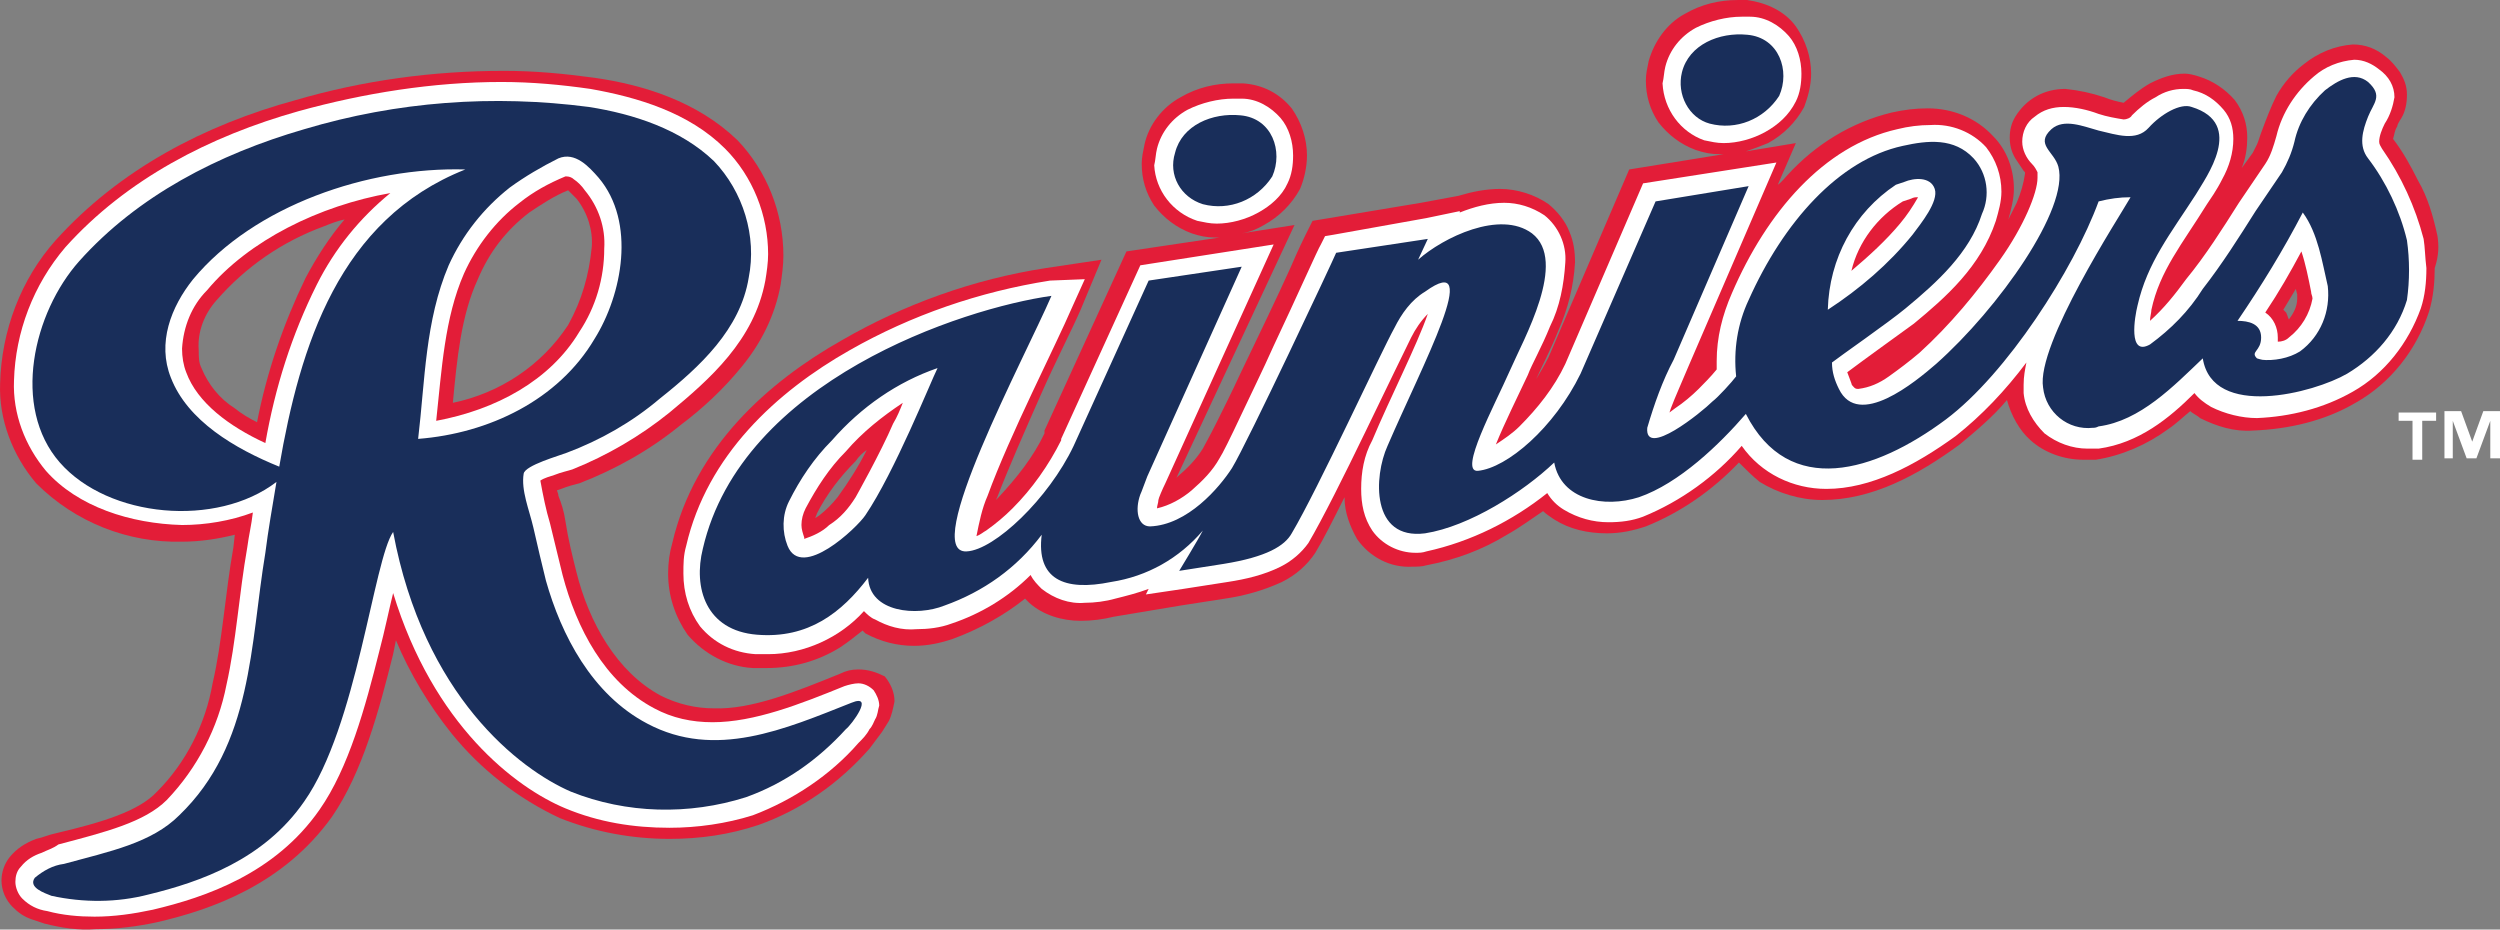
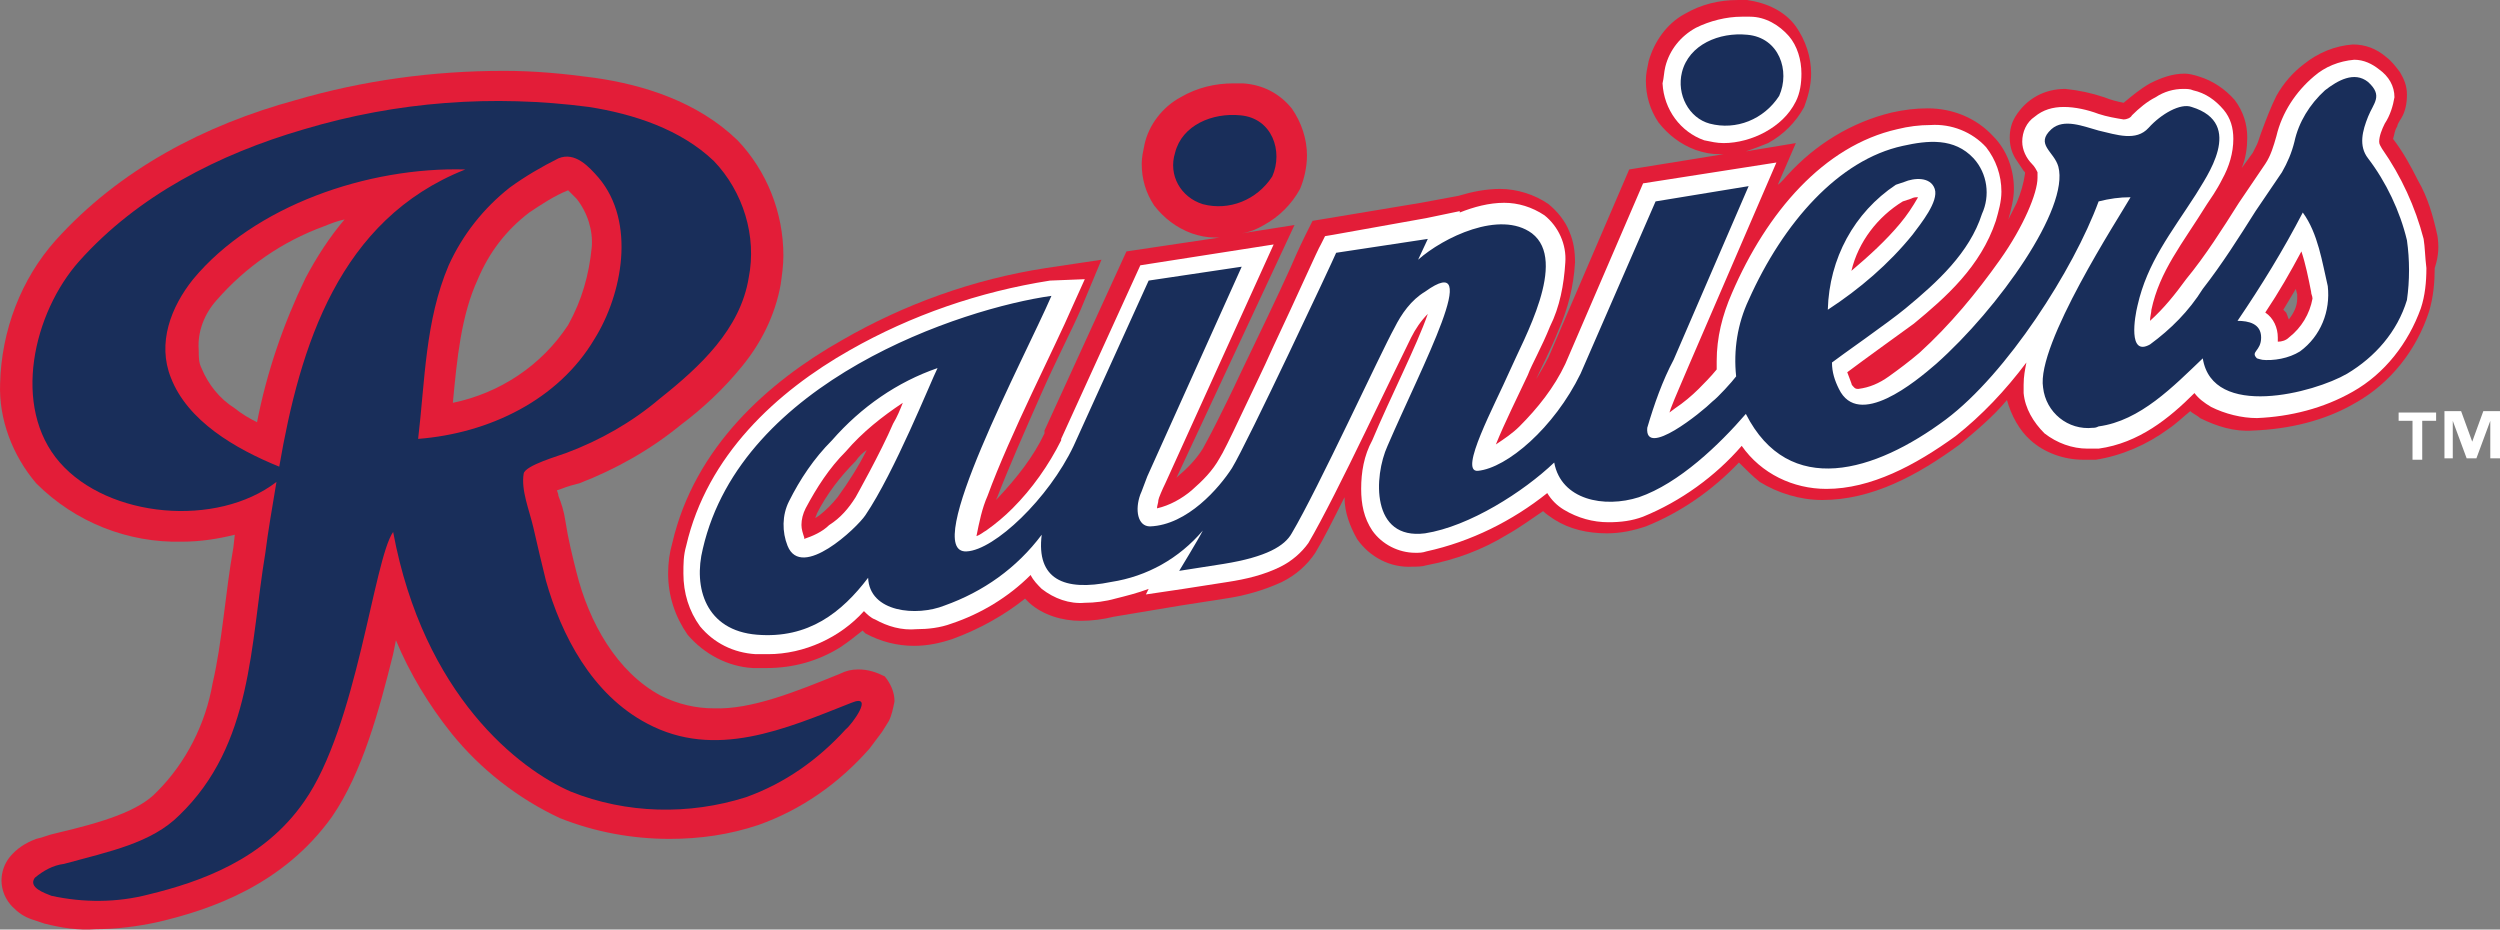
<svg xmlns="http://www.w3.org/2000/svg" width="365pt" height="135.71pt" viewBox="0 0 365 135.71" version="1.1">
  <rect x="0" y="0" width="365" height="135.71" fill="#808080" stroke="none" />
  <defs>
    <clipPath id="clip1">
      <path d="M 0 10 L 131 10 L 131 135.711 L 0 135.711 Z M 0 10 " />
    </clipPath>
  </defs>
  <g id="surface1">
    <path style=" stroke:none;fill-rule:nonzero;fill:rgb(100%,100%,100%);fill-opacity:1;" d="M 365 66.918 L 363.582 66.918 L 363.582 61.441 L 361.555 66.918 L 360.133 66.918 L 358.105 61.441 L 358.105 66.918 L 356.891 66.918 L 356.891 60.023 L 359.32 60.023 L 360.945 64.484 L 362.566 60.023 L 365 60.023 Z M 355.672 61.441 L 353.645 61.441 L 353.645 67.121 L 352.227 67.121 L 352.227 61.441 L 350.199 61.441 L 350.199 60.227 L 355.672 60.227 L 355.672 61.441 " />
    <g clip-path="url(#clip1)" clip-rule="nonzero">
      <path style=" stroke:none;fill-rule:nonzero;fill:rgb(89%,11.4%,21.999%);fill-opacity:1;" d="M 82.945 47.453 C 79.094 53.332 73.012 57.387 66.117 58.809 C 66.727 52.32 67.332 46.031 69.766 40.762 C 71.391 36.906 73.824 33.664 77.27 31.027 C 79.094 29.812 80.918 28.594 82.945 27.781 C 83.352 28.188 83.758 28.594 84.164 29 C 85.785 31.027 86.598 33.664 86.395 36.098 C 85.988 40.152 84.973 43.801 82.945 47.453 M 31.645 43.801 C 35.906 38.938 41.176 35.285 47.258 33.055 C 48.273 32.648 49.285 32.242 50.301 32.043 C 48.07 34.68 46.246 37.516 44.625 40.559 C 41.379 47.25 38.945 54.348 37.527 61.645 C 36.309 61.039 35.297 60.43 34.281 59.617 C 32.051 58.199 30.43 56.172 29.414 53.738 C 29.012 52.926 29.012 52.117 29.012 51.102 C 28.809 48.465 29.82 45.828 31.645 43.801 M 125.324 97.738 C 124.312 97.738 123.5 97.941 122.691 98.348 C 116.199 100.984 109.715 103.617 104.238 103.418 C 101.602 103.418 98.965 102.809 96.531 101.594 C 90.043 98.145 85.988 90.844 84.164 83.547 C 83.555 81.113 82.945 78.68 82.543 76.043 C 82.34 74.625 81.934 73.406 81.527 72.395 C 81.527 71.988 81.324 71.785 81.324 71.582 L 81.934 71.379 C 82.945 70.973 83.758 70.77 84.57 70.566 C 89.84 68.539 94.91 65.703 99.371 62.051 C 102.617 59.617 105.656 56.781 108.293 53.535 C 111.133 50.09 113.16 46.031 113.973 41.57 C 114.172 40.152 114.375 38.734 114.375 37.312 C 114.375 31.027 111.941 24.945 107.684 20.484 C 101.805 14.805 93.898 12.371 86.801 11.359 C 82.34 10.75 78.082 10.344 73.621 10.344 C 63.074 10.344 52.938 11.766 43.203 14.602 C 29.82 18.254 17.453 24.742 8.125 35.082 C 3.055 40.762 0.219 48.262 0.016 55.969 C -0.188 61.242 1.84 66.512 5.285 70.566 C 10.965 76.246 18.668 79.285 26.578 79.086 C 29.215 79.086 31.848 78.68 34.281 78.07 L 34.078 79.895 C 32.863 86.789 32.457 93.684 31.039 99.766 C 30.023 105.648 27.184 111.324 22.926 115.582 C 20.289 118.422 15.02 120.043 8.125 121.664 C 7.109 121.867 6.301 122.273 5.285 122.477 C 3.664 123.086 2.449 123.895 1.434 125.113 C 0.621 126.129 0.219 127.344 0.219 128.559 C 0.219 129.98 0.824 131.398 1.84 132.414 C 2.648 133.223 3.461 133.832 4.676 134.238 C 5.285 134.441 5.895 134.645 6.504 134.848 C 8.938 135.453 11.367 135.859 14.004 135.656 C 17.047 135.656 20.09 135.254 22.926 134.645 C 30.836 132.816 41.379 129.168 48.477 119.234 C 52.938 112.742 55.371 103.617 57.398 95.508 L 57.805 93.48 C 59.832 98.348 62.668 103.012 65.914 107.066 C 70.172 112.34 75.648 116.598 81.73 119.438 C 86.801 121.465 92.273 122.477 97.75 122.477 C 102.211 122.477 106.469 121.867 110.727 120.449 C 117.012 118.219 122.488 114.367 126.949 109.297 C 127.555 108.484 128.164 107.676 128.773 106.863 C 129.18 106.258 129.383 105.852 129.785 105.242 C 130.191 104.43 130.395 103.418 130.598 102.402 C 130.598 100.984 129.988 99.766 129.18 98.754 C 127.961 98.145 126.746 97.738 125.324 97.738 " />
    </g>
    <path style=" stroke:none;fill-rule:nonzero;fill:rgb(89%,11.4%,21.999%);fill-opacity:1;" d="M 122.285 72.594 C 121.473 73.609 120.66 74.422 119.648 75.23 L 119.039 75.637 C 119.039 75.434 119.242 75.23 119.242 75.027 C 120.66 72.191 122.691 69.555 124.922 67.324 C 125.324 66.715 125.934 66.105 126.543 65.703 C 125.324 68.133 123.906 70.363 122.285 72.594 M 333.367 45.223 C 333.977 44.207 334.586 43.195 335.191 42.18 L 335.395 42.992 C 335.395 43.195 335.395 43.398 335.395 43.598 C 335.395 44.816 334.785 45.828 334.18 46.641 C 333.977 46.234 333.977 46.031 333.773 45.629 L 333.367 45.223 M 279.43 49.684 C 278.012 50.898 276.594 51.914 275.172 52.926 L 274.363 53.535 L 274.766 53.332 C 276.594 52.117 278.215 50.695 279.633 49.684 L 279.43 49.684 M 355.875 34.477 C 355.266 31.637 354.457 28.797 353.035 26.363 C 352.023 24.336 350.805 22.105 349.387 20.281 C 349.59 19.672 349.59 19.062 349.996 18.457 C 349.996 18.254 350.199 17.848 350.602 17.238 C 351.211 16.227 351.414 15.008 351.414 13.793 C 351.414 12.574 351.008 11.562 350.402 10.547 C 349.793 9.738 349.184 8.926 348.371 8.316 C 346.953 7.102 345.332 6.492 343.508 6.492 C 340.871 6.695 338.438 7.711 336.41 9.332 C 334.785 10.547 333.367 12.172 332.355 13.996 C 331.543 15.617 330.934 17.238 330.324 18.863 C 329.922 19.875 329.719 20.688 329.516 21.094 C 329.312 21.496 329.109 21.902 328.906 22.309 L 327.285 24.539 C 327.895 23.121 328.098 21.496 328.098 20.078 C 328.098 18.051 327.488 16.227 326.27 14.602 C 324.852 12.98 323.027 11.766 321 11.156 C 320.391 10.953 319.578 10.75 318.973 10.75 C 317.145 10.75 315.523 11.359 313.902 12.172 C 312.484 12.98 311.266 13.996 310.051 15.008 C 309.035 14.805 308.223 14.602 307.211 14.199 C 305.387 13.59 303.562 13.184 301.531 12.98 C 298.492 12.98 295.855 14.402 294.234 17.035 C 293.625 18.051 293.422 19.062 293.422 20.078 C 293.422 21.094 293.625 22.105 294.234 23.121 C 294.641 23.727 295.043 24.336 295.449 24.945 L 295.652 25.148 C 295.652 25.148 295.652 25.148 295.652 25.352 C 295.449 26.77 295.043 28.188 294.438 29.609 C 294.031 30.418 293.625 31.23 293.219 32.043 C 293.625 30.621 294.031 29 294.031 27.582 C 294.031 24.742 293.016 21.902 290.988 19.875 C 288.555 17.238 285.109 15.82 281.461 15.82 C 279.633 15.82 278.012 16.023 276.188 16.43 C 270.305 17.848 265.035 21.094 260.98 25.555 C 260.574 25.957 260.168 26.566 259.559 26.973 L 262.195 20.891 L 254.895 22.105 C 256.113 21.699 257.125 21.297 258.141 20.891 C 260.371 19.672 262.195 17.848 263.41 15.617 C 264.02 13.996 264.426 12.371 264.426 10.75 C 264.426 8.316 263.613 5.883 262.195 3.855 C 260.574 1.625 257.938 0.41 255.098 0.004 L 253.68 0.004 C 251.043 0.004 248.406 0.613 245.973 2.031 C 243.34 3.449 241.512 6.086 240.703 8.926 C 240.5 9.941 240.297 10.75 240.297 11.766 C 240.297 13.996 240.906 16.023 242.121 17.848 C 243.539 19.672 245.367 21.094 247.598 21.902 C 248.812 22.309 249.828 22.512 251.043 22.512 L 251.652 22.512 L 237.863 24.742 L 226.102 52.117 C 225.492 53.332 224.887 54.348 224.277 55.359 C 224.887 53.941 226.305 51.305 227.523 48.262 C 228.941 45.02 229.754 41.773 229.953 38.328 C 229.953 36.707 229.754 35.285 229.145 33.867 C 228.535 32.242 227.32 30.824 226.102 29.812 C 224.074 28.391 221.438 27.582 219.008 27.582 C 216.977 27.582 214.949 27.984 212.922 28.594 L 207.449 29.609 L 194.066 31.84 L 191.633 32.242 L 190.617 34.273 C 190.414 34.68 189.605 36.301 188.387 39.137 C 186.562 43.195 183.723 49.074 181.09 54.551 C 179.871 57.184 178.652 59.617 177.641 61.645 C 176.629 63.672 175.816 65.094 175.613 65.5 C 174.598 67.121 173.383 68.336 171.965 69.555 L 171.762 69.758 L 188.996 32.852 L 181.289 34.07 C 182.508 33.867 183.52 33.461 184.535 32.852 C 186.766 31.637 188.59 29.812 189.809 27.582 C 190.414 26.16 190.82 24.336 190.82 22.715 C 190.82 20.281 190.008 17.848 188.59 15.82 C 186.766 13.59 184.332 12.371 181.492 12.172 L 180.074 12.172 C 177.438 12.172 174.801 12.777 172.367 14.199 C 169.73 15.617 167.703 18.254 167.098 21.094 C 166.895 22.105 166.691 22.918 166.691 23.93 C 166.691 26.16 167.301 28.188 168.516 30.016 C 169.934 31.84 171.762 33.258 173.992 34.07 C 175.207 34.477 176.223 34.68 177.438 34.68 L 178.047 34.68 L 164.461 36.707 L 152.496 62.863 L 152.496 63.27 C 150.875 66.715 148.441 69.758 145.805 72.594 L 145.398 73 L 145.602 72.594 C 147.227 68.336 149.656 62.863 151.891 57.793 C 154.117 52.723 156.551 48.059 157.77 45.223 L 160.812 37.922 L 152.699 39.137 C 142.156 40.762 132.016 44.41 122.895 49.684 C 112.145 55.766 101.398 65.297 98.156 79.285 C 97.75 80.707 97.547 82.125 97.547 83.746 C 97.547 86.992 98.559 90.035 100.387 92.668 C 102.816 95.508 106.266 97.332 109.914 97.535 C 110.523 97.535 111.336 97.535 111.941 97.535 C 115.797 97.535 119.445 96.523 122.691 94.496 C 123.906 93.684 124.922 92.871 125.934 92.062 L 126.34 92.469 C 128.57 93.684 131.004 94.293 133.438 94.293 C 135.465 94.293 137.289 93.887 139.113 93.277 C 142.969 91.859 146.617 89.832 149.656 87.398 L 150.266 88.008 C 152.293 89.832 155.133 90.641 157.77 90.641 C 159.391 90.641 161.012 90.438 162.637 90.035 L 172.367 88.41 L 178.855 87.398 C 181.695 86.992 184.535 86.18 187.172 84.965 C 189.199 83.949 190.82 82.531 192.035 80.707 C 193.254 78.68 194.672 75.84 196.297 72.594 C 196.297 74.824 197.105 76.855 198.121 78.68 C 199.945 81.316 202.988 82.938 206.23 82.734 C 206.84 82.734 207.648 82.734 208.258 82.531 C 212.516 81.719 216.371 80.301 220.02 78.07 C 221.844 77.059 223.469 75.84 225.289 74.625 C 225.695 75.027 226.305 75.434 226.914 75.84 C 229.145 77.258 231.781 77.867 234.617 77.867 C 236.648 77.867 238.473 77.461 240.297 76.855 C 245.367 74.824 250.027 71.582 253.883 67.527 C 254.895 68.539 255.91 69.555 256.926 70.363 C 259.559 71.988 262.805 73 266.047 73 C 273.348 73 280.039 69.352 286.121 64.891 C 288.555 62.863 290.988 60.836 293.016 58.402 C 293.625 60.633 294.844 62.863 296.465 64.281 C 298.492 66.105 301.328 67.121 304.168 67.121 C 304.777 67.121 305.387 67.121 305.992 67.121 C 309.848 66.512 313.496 64.891 316.539 62.66 C 317.754 61.848 318.77 60.836 319.781 60.023 C 320.188 60.43 320.797 60.633 321.203 61.039 C 323.637 62.254 326.27 63.066 328.906 62.863 C 334.18 62.66 339.449 61.441 343.91 58.809 C 348.98 55.969 352.836 51.102 354.66 45.426 C 355.266 43.398 355.469 41.168 355.469 39.137 C 356.078 37.312 356.078 35.895 355.875 34.477 " />
-     <path style=" stroke:none;fill-rule:nonzero;fill:rgb(100%,100%,100%);fill-opacity:1;" d="M 88.219 36.301 C 88.219 40.559 87.004 44.816 84.57 48.465 C 80.312 55.562 72.402 59.82 63.684 61.441 C 64.496 53.941 64.902 46.438 67.738 39.949 C 69.562 35.895 72.402 32.242 75.852 29.609 C 77.879 27.984 80.109 26.77 82.543 25.758 L 82.742 25.758 C 83.148 25.758 83.555 25.957 83.758 26.16 C 84.367 26.566 84.973 27.176 85.379 27.781 C 87.406 30.219 88.422 33.258 88.219 36.301 M 26.578 50.898 C 26.781 47.656 27.996 44.613 30.227 42.383 C 36.309 35.082 46.652 30.016 56.992 28.188 C 52.531 31.84 48.883 36.301 46.246 41.57 C 42.594 48.871 40.16 56.578 38.742 64.688 C 33.473 62.254 28.809 58.809 27.184 54.348 C 26.781 53.332 26.578 52.117 26.578 50.898 M 125.324 99.766 C 124.719 99.766 123.906 99.969 123.297 100.172 C 116.809 102.809 110.117 105.445 104.035 105.445 C 100.992 105.445 98.156 104.836 95.52 103.418 C 88.219 99.562 84.164 91.656 82.137 83.949 C 81.527 81.516 80.918 78.883 80.312 76.449 C 79.703 74.422 79.297 72.395 78.891 70.164 C 79.5 69.758 80.312 69.555 80.918 69.352 C 81.934 68.945 82.945 68.742 83.555 68.539 C 88.625 66.512 93.492 63.672 97.75 60.227 C 103.629 55.359 110.117 49.684 111.738 40.965 C 111.941 39.746 112.145 38.328 112.145 37.109 C 112.145 31.434 109.914 25.758 105.859 21.699 C 100.59 16.43 93.086 14.199 86.191 12.98 C 81.934 12.371 77.676 11.969 73.215 11.969 C 63.277 11.969 53.141 13.59 43.609 16.227 C 30.633 19.875 18.465 26.16 9.543 36.098 C 4.879 41.57 2.246 48.465 2.043 55.562 C 1.84 60.43 3.664 65.094 6.707 68.742 C 11.367 74.016 19.074 76.449 26.578 76.652 C 30.023 76.652 33.672 76.043 36.918 74.824 C 36.715 76.652 36.309 78.273 36.105 79.895 C 34.891 86.789 34.484 93.684 33.066 99.969 C 31.848 106.258 28.809 112.137 24.348 116.801 C 21.102 120.043 15.426 121.465 8.531 123.289 C 7.719 123.895 6.906 124.098 6.098 124.504 C 4.879 124.91 3.867 125.52 3.055 126.531 C 2.449 127.141 2.246 127.953 2.246 128.762 C 2.246 129.574 2.648 130.59 3.258 131.195 C 4.273 132.211 5.488 132.816 6.906 133.02 C 9.137 133.629 11.57 133.832 13.801 133.832 C 16.641 133.832 19.48 133.426 22.32 132.816 C 30.023 130.992 40.16 127.547 46.652 118.219 C 50.91 112.137 53.344 103.215 55.371 95.102 C 56.18 92.062 56.789 89.02 57.398 86.586 C 63.277 105.852 75.242 114.977 82.543 118.016 C 87.406 120.043 92.477 120.855 97.75 120.855 C 101.805 120.855 106.062 120.246 109.914 119.031 C 115.797 116.801 121.27 113.148 125.324 108.484 C 125.934 107.879 126.543 107.27 126.949 106.457 C 127.352 106.055 127.555 105.445 127.758 105.039 C 128.164 104.43 128.164 103.617 128.367 103.012 C 128.367 102.199 127.961 101.391 127.555 100.781 C 126.949 100.172 126.137 99.766 125.324 99.766 " />
-     <path style=" stroke:none;fill-rule:nonzero;fill:rgb(100%,100%,100%);fill-opacity:1;" d="M 174.801 32.242 C 175.816 32.445 176.629 32.648 177.641 32.648 C 179.668 32.648 181.898 32.043 183.723 31.027 C 185.551 30.016 187.172 28.594 187.98 26.77 C 188.59 25.555 188.793 24.133 188.793 22.715 C 188.793 20.688 188.184 18.66 186.969 17.238 C 185.551 15.617 183.52 14.402 181.289 14.402 L 180.074 14.402 C 177.844 14.402 175.41 15.008 173.383 16.023 C 171.152 17.238 169.531 19.266 168.922 21.699 C 168.719 22.512 168.719 23.32 168.516 24.133 C 168.719 27.781 171.152 31.027 174.801 32.242 " />
    <path style=" stroke:none;fill-rule:nonzero;fill:rgb(100%,100%,100%);fill-opacity:1;" d="M 248.812 20.484 C 249.828 20.688 250.637 20.891 251.652 20.891 C 253.68 20.891 255.91 20.281 257.734 19.266 C 259.559 18.254 261.184 16.836 262.195 14.805 C 262.805 13.59 263.008 12.172 263.008 10.75 C 263.008 8.723 262.398 6.695 261.184 5.277 C 259.762 3.652 257.734 2.438 255.504 2.438 L 254.289 2.438 C 252.059 2.438 249.625 3.047 247.598 4.059 C 245.367 5.277 243.742 7.305 243.137 9.738 C 242.934 10.547 242.934 11.359 242.73 12.172 C 242.934 16.023 245.367 19.266 248.812 20.484 " />
    <path style=" stroke:none;fill-rule:nonzero;fill:rgb(100%,100%,100%);fill-opacity:1;" d="M 124.922 72.594 C 123.906 74.219 122.691 75.637 121.066 76.652 C 120.055 77.664 118.633 78.273 117.418 78.68 L 117.418 78.477 C 117.215 77.867 117.012 77.258 117.012 76.652 C 117.012 75.84 117.215 75.027 117.621 74.219 C 119.242 71.176 121.066 68.336 123.5 65.902 C 125.934 63.066 128.773 60.836 131.812 58.809 C 131.41 59.82 131.004 60.836 130.395 61.848 C 128.57 66.105 124.922 72.594 124.922 72.594 Z M 270.305 39.543 C 271.32 35.285 274.16 31.637 277.809 29.406 L 279.027 29 C 279.43 28.797 279.633 28.797 280.039 28.797 C 279.227 30.219 278.418 31.434 277.402 32.648 C 275.375 35.082 272.941 37.312 270.305 39.543 M 334.18 49.277 C 333.773 49.684 333.164 49.887 332.559 49.887 C 332.559 49.684 332.559 49.48 332.559 49.277 C 332.559 47.859 331.949 46.438 330.73 45.629 C 332.762 42.586 334.383 39.746 336.004 36.707 C 336.613 38.531 337.02 40.559 337.422 42.586 C 337.422 42.992 337.625 43.195 337.625 43.598 C 337.219 45.828 336.004 47.859 334.18 49.277 Z M 353.848 34.879 C 352.633 30.219 350.602 25.758 347.766 21.699 C 347.562 21.297 347.359 21.094 347.359 20.688 C 347.359 19.875 347.766 18.863 348.172 18.051 C 348.98 16.836 349.387 15.414 349.59 14.199 C 349.59 12.574 348.777 11.156 347.359 10.141 C 346.344 9.332 345.129 8.723 343.711 8.723 C 341.48 8.926 339.449 9.738 337.828 11.156 C 335.191 13.387 333.164 16.43 332.355 19.875 C 331.949 21.297 331.543 22.715 330.73 23.93 L 326.879 29.609 C 324.445 33.461 322.012 37.312 319.176 40.762 C 317.551 42.992 315.93 45.02 313.902 46.844 C 313.902 46.234 314.105 45.629 314.105 45.223 C 315.32 39.543 318.566 35.691 322.215 29.812 C 322.621 29.203 323.637 27.781 324.445 26.16 C 325.461 24.336 326.066 22.309 326.066 20.281 C 326.066 18.66 325.664 17.238 324.648 16.023 C 323.434 14.602 322.012 13.59 320.188 13.184 C 319.781 12.98 319.176 12.98 318.77 12.98 C 317.348 12.98 315.93 13.387 314.715 14.199 C 313.496 14.805 312.281 15.82 311.266 16.836 C 311.062 17.238 310.453 17.441 310.051 17.441 C 308.832 17.238 307.617 17.035 306.398 16.633 C 304.777 16.023 302.953 15.617 301.328 15.617 C 299.707 15.617 298.289 16.023 297.07 17.035 C 295.855 17.848 295.246 19.266 295.246 20.688 C 295.246 21.902 295.855 23.121 296.664 23.93 C 297.07 24.336 297.273 24.742 297.477 25.148 C 297.477 25.352 297.477 25.555 297.477 25.957 C 297.477 28.188 295.449 33.055 292.004 37.922 C 288.555 42.789 284.703 47.453 280.242 51.508 C 278.824 52.723 277.199 53.941 275.781 54.953 C 274.363 55.969 272.941 56.578 271.32 56.781 C 271.117 56.781 270.914 56.781 270.711 56.578 C 270.508 56.375 270.305 56.172 270.305 55.969 C 270.105 55.359 269.902 54.953 269.699 54.348 C 272.133 52.52 277.199 48.871 279.43 47.25 C 284.094 43.398 289.164 38.938 291.395 32.242 C 291.801 30.824 292.207 29.406 292.207 27.984 C 292.207 25.555 291.395 23.32 289.977 21.496 C 287.945 19.266 284.906 18.051 281.863 18.254 C 280.242 18.254 278.621 18.457 276.996 18.863 C 266.25 21.297 257.938 31.027 252.867 42.789 C 251.449 46.031 250.637 49.277 250.637 52.723 C 250.637 53.129 250.637 53.535 250.637 53.941 C 249.828 54.953 248.609 56.172 248.004 56.781 C 246.988 57.793 245.77 58.809 244.555 59.617 L 243.742 60.227 L 243.945 59.617 C 244.555 57.996 245.566 55.766 246.582 53.332 L 259.355 23.727 L 239.891 26.77 L 228.535 53.129 C 226.914 56.578 224.48 59.617 221.844 62.254 C 220.828 63.27 219.613 64.078 218.398 64.891 C 219.613 61.848 221.641 57.793 223.062 54.75 C 223.668 53.129 225.09 50.695 226.305 47.656 C 227.727 44.816 228.332 41.57 228.535 38.328 C 228.738 35.691 227.523 33.055 225.492 31.434 C 223.668 30.219 221.641 29.609 219.613 29.609 C 217.383 29.609 215.152 30.219 213.125 31.027 L 213.125 30.824 L 208.258 31.84 L 194.672 34.273 L 193.457 34.477 L 192.848 35.691 C 192.441 36.301 189.402 43.195 185.953 50.492 C 184.332 54.145 182.508 57.793 181.09 60.836 C 179.668 63.875 178.453 66.309 178.047 66.918 C 177.031 68.742 175.613 70.164 173.992 71.582 C 172.57 72.797 170.746 73.812 168.922 74.219 C 168.922 73.812 169.125 73.406 169.125 73 C 169.125 72.797 169.73 71.379 170.137 70.566 L 185.953 35.691 L 166.488 38.734 L 154.93 64.078 L 154.93 64.281 C 153.105 67.934 150.672 71.379 147.832 74.219 C 146.617 75.434 145.398 76.449 143.98 77.461 C 143.574 77.664 143.172 78.07 142.562 78.273 C 142.969 76.246 143.371 74.219 144.184 72.395 C 147.43 63.473 154.117 50.492 156.551 44.816 L 158.379 40.762 L 153.309 40.965 C 142.969 42.586 133.031 46.031 124.109 51.102 C 113.363 57.184 103.223 66.512 100.184 79.691 C 99.777 81.113 99.777 82.328 99.777 83.746 C 99.777 86.586 100.59 89.223 102.211 91.453 C 104.238 93.887 107.074 95.305 110.32 95.508 C 110.93 95.508 111.535 95.508 112.145 95.508 C 117.418 95.508 122.691 93.074 126.137 89.223 C 126.543 89.629 127.152 90.238 127.758 90.438 C 129.586 91.453 131.613 92.062 133.844 91.859 C 135.465 91.859 137.289 91.656 138.91 91.047 C 143.172 89.629 147.227 87.195 150.469 83.949 C 150.875 84.762 151.484 85.371 152.09 85.977 C 153.914 87.398 156.148 88.207 158.379 88.008 C 159.797 88.008 161.418 87.805 162.84 87.398 C 164.461 86.992 166.082 86.586 167.703 85.977 L 167.301 86.789 L 172.773 85.977 L 179.262 84.965 C 181.898 84.559 184.535 83.949 186.969 82.734 C 188.59 81.922 190.008 80.707 191.023 79.285 C 193.051 75.84 196.297 69.352 199.336 63.066 C 202.379 56.781 205.219 50.898 206.027 49.277 C 206.637 48.059 207.449 46.844 208.461 45.828 C 206.84 50.492 202.988 57.996 200.352 64.281 C 199.133 66.512 198.73 68.945 198.73 71.379 C 198.73 73.609 199.133 75.637 200.352 77.461 C 201.77 79.488 204.203 80.707 206.637 80.707 C 207.246 80.707 207.648 80.707 208.258 80.504 C 214.746 79.086 220.828 76.043 225.898 71.988 C 226.508 73 227.32 73.812 228.332 74.422 C 230.359 75.637 232.59 76.246 234.82 76.246 C 236.648 76.246 238.27 76.043 239.891 75.434 C 245.367 73.203 250.434 69.555 254.289 65.094 C 257.125 69.148 261.789 71.379 266.656 71.379 C 273.145 71.379 279.633 67.934 285.516 63.672 C 289.367 60.633 292.812 56.98 295.855 52.926 C 295.652 53.941 295.449 54.953 295.449 56.172 C 295.449 56.578 295.449 56.98 295.449 57.387 C 295.652 59.617 296.867 61.645 298.492 63.27 C 300.316 64.688 302.547 65.5 304.777 65.5 C 305.184 65.5 305.789 65.5 306.398 65.5 C 312.281 64.688 316.742 61.039 320.391 57.387 C 321 58.199 321.809 58.809 322.824 59.414 C 324.852 60.43 327.285 61.039 329.516 61.039 C 334.383 60.836 339.246 59.617 343.508 57.184 C 348.172 54.551 351.617 50.09 353.441 45.02 C 354.051 43.195 354.254 41.168 354.254 39.137 C 354.051 37.516 354.051 36.098 353.848 34.879 " />
    <path style=" stroke:none;fill-rule:nonzero;fill:rgb(9.799%,17.999%,35.3%);fill-opacity:1;" d="M 61.047 64.078 C 62.062 55.562 62.062 46.844 65.508 38.734 C 67.535 34.273 70.578 30.418 74.43 27.379 C 76.66 25.758 79.094 24.336 81.527 23.121 C 83.961 22.105 85.988 24.336 87.406 25.957 C 92.883 32.445 90.855 42.992 86.801 49.48 C 81.527 58.402 71.391 63.27 61.047 64.078 M 40.77 68.133 C 34.281 65.5 27.387 61.441 24.953 55.156 C 22.926 50.09 24.953 44.816 28.199 40.762 C 37.121 30.016 53.746 24.336 67.941 24.742 C 49.488 32.043 43.812 50.492 40.77 68.133 M 124.312 102.605 C 114.578 106.457 104.441 110.918 94.504 105.648 C 86.395 101.391 81.934 92.668 79.703 84.762 C 79.094 82.328 78.484 79.691 77.879 77.055 C 77.27 74.422 76.051 71.582 76.457 69.148 C 76.66 67.934 81.73 66.512 82.742 66.105 C 87.609 64.281 92.273 61.645 96.328 58.199 C 102.211 53.535 108.09 48.059 109.309 40.559 C 110.523 34.477 108.496 27.984 104.238 23.523 C 99.371 18.863 92.477 16.633 85.988 15.617 C 71.996 13.793 58.008 14.805 44.422 18.863 C 31.848 22.512 20.09 28.594 11.57 38.125 C 4.879 45.629 1.637 59.414 8.734 67.527 C 15.832 75.637 31.645 77.055 40.363 70.363 C 39.758 74.016 39.148 77.461 38.742 80.707 C 36.512 94.09 36.918 108.688 26.172 119.031 C 22.117 123.086 16.031 124.301 9.34 126.129 C 7.719 126.328 6.301 127.141 5.082 128.156 C 4.07 129.574 6.504 130.387 7.516 130.789 C 12.18 131.805 17.047 131.805 21.711 130.59 C 29.215 128.762 38.539 125.52 44.422 117.004 C 52.125 106.055 54.559 81.719 57.398 77.664 C 61.859 101.594 75.852 112.34 83.352 115.582 C 91.465 118.828 100.59 119.031 108.902 116.395 C 114.578 114.367 119.445 110.918 123.5 106.457 C 124.312 105.852 127.758 101.188 124.312 102.605 " />
    <path style=" stroke:none;fill-rule:nonzero;fill:rgb(9.799%,17.999%,35.3%);fill-opacity:1;" d="M 175.613 29.812 C 179.465 30.824 183.52 29.203 185.75 25.758 C 187.371 22.105 185.75 17.238 181.09 16.836 C 177.031 16.43 172.57 18.254 171.559 22.309 C 170.543 25.555 172.367 28.797 175.613 29.812 " />
    <path style=" stroke:none;fill-rule:nonzero;fill:rgb(9.799%,17.999%,35.3%);fill-opacity:1;" d="M 249.625 18.051 C 253.477 19.062 257.531 17.441 259.762 13.996 C 261.387 10.344 259.762 5.48 255.098 5.074 C 251.043 4.668 246.582 6.492 245.566 10.547 C 244.758 13.793 246.582 17.238 249.625 18.051 " />
    <path style=" stroke:none;fill-rule:nonzero;fill:rgb(9.799%,17.999%,35.3%);fill-opacity:1;" d="M 335.801 51.305 C 334.18 52.32 331.949 52.723 330.125 52.52 L 330.324 52.52 C 330.125 52.52 329.516 52.32 329.516 52.32 C 328.5 51.305 330.125 51.305 330.125 49.277 C 330.125 47.25 328.301 46.844 326.676 46.844 C 330.125 41.773 333.367 36.504 336.207 31.027 C 338.438 34.07 339.047 38.328 339.855 41.773 C 340.262 45.426 338.844 49.074 335.801 51.305 M 126.34 75.23 C 125.121 77.055 117.012 84.762 114.984 79.691 C 114.172 77.664 114.172 75.23 115.188 73.203 C 116.809 69.961 118.836 66.918 121.473 64.281 C 125.73 59.414 131.004 55.766 136.883 53.738 C 135.871 55.766 130.598 68.945 126.34 75.23 Z M 276.797 26.973 L 278.012 26.566 C 279.43 25.957 281.863 25.758 282.473 27.582 C 283.082 29.406 280.445 32.648 279.227 34.273 C 275.781 38.531 271.523 42.18 266.859 45.223 C 267.062 37.719 270.711 31.027 276.797 26.973 M 351.414 35.082 C 350.402 30.824 348.371 26.566 345.738 23.121 C 344.316 21.297 344.926 19.062 345.738 17.035 C 346.547 15.008 347.969 13.996 345.738 11.969 C 343.711 10.344 341.277 11.766 339.449 13.184 C 337.219 15.211 335.598 17.848 334.988 20.688 C 334.586 22.309 333.977 23.727 333.164 25.148 L 329.312 30.824 C 326.879 34.68 324.445 38.531 321.605 42.18 C 319.578 45.426 316.941 48.059 313.902 50.289 C 310.656 52.117 311.672 46.234 312.078 44.613 C 313.496 38.328 316.941 34.07 320.594 28.391 C 322.012 25.957 327.895 18.051 319.984 15.617 C 318.363 15.008 315.523 16.633 313.699 18.66 C 311.875 20.688 309.035 19.672 306.398 19.062 C 304.168 18.457 301.328 17.238 299.504 18.863 C 297.07 21.094 299.91 22.105 300.52 24.336 C 302.141 30.418 291.801 45.02 282.676 53.129 C 279.633 55.766 271.32 62.66 268.48 56.781 C 267.871 55.562 267.469 54.348 267.469 52.926 C 268.48 52.117 275.781 47.047 278.215 45.02 C 282.879 41.168 287.543 36.906 289.367 31.23 C 290.582 28.594 290.18 25.352 288.148 23.121 C 285.312 20.078 281.461 20.484 277.809 21.297 C 268.48 23.32 260.371 32.445 255.301 43.801 C 253.68 47.25 253.07 51.102 253.477 54.953 C 252.867 55.766 250.84 57.996 250.027 58.605 C 248.406 60.227 240.094 66.918 240.5 62.457 C 241.512 59.012 242.73 55.562 244.352 52.52 L 255.301 27.176 L 241.715 29.406 L 230.766 54.551 C 226.914 62.457 220.02 68.336 215.762 68.742 C 212.922 68.945 218.195 59.211 220.426 54.145 C 222.453 49.48 228.941 38.125 223.668 34.07 C 219.008 30.621 210.691 34.68 207.043 37.922 L 208.461 34.879 L 195.078 36.906 C 194.672 37.922 182.102 64.688 179.871 68.336 C 178.047 71.176 173.383 76.652 167.906 76.855 C 166.082 76.855 165.676 74.422 166.488 72.191 C 166.691 71.785 167.098 70.566 167.504 69.555 L 181.289 38.938 L 167.703 40.965 L 156.754 65.094 C 153.105 72.797 145.195 80.301 141.141 80.504 C 134.246 80.91 149.656 52.117 153.512 43.195 C 140.535 45.02 108.293 55.562 102.617 80.098 C 101.195 85.777 103.02 92.062 110.523 92.668 C 118.027 93.277 122.895 89.426 126.746 84.355 C 126.949 89.426 133.844 90.035 137.898 88.41 C 143.574 86.383 148.441 82.938 152.09 78.07 C 151.281 84.559 155.336 86.383 162.23 84.965 C 167.504 84.152 172.164 81.516 175.613 77.461 C 175.004 78.68 172.164 83.344 172.164 83.344 L 178.652 82.328 C 184.941 81.316 187.574 79.691 188.59 77.867 C 192.441 71.379 201.566 51.508 203.594 47.859 C 204.609 45.828 206.027 43.801 208.055 42.586 C 216.773 36.301 207.648 53.332 202.582 65.094 C 200.555 69.555 200.148 78.883 208.055 77.867 C 214.547 76.855 222.453 71.785 226.914 67.527 C 227.926 73 234.215 74.219 239.281 72.594 C 245.164 70.566 251.043 64.891 254.895 60.43 C 261.184 72.797 273.754 68.945 284.094 61.242 C 293.016 54.551 302.75 39.34 306.398 29.406 C 308.023 29 309.441 28.797 311.062 28.797 C 309.441 31.637 297.273 50.289 298.289 56.578 C 298.695 60.227 301.938 62.863 305.59 62.457 C 305.789 62.457 305.992 62.457 306.398 62.254 C 312.484 61.441 317.348 56.375 321.605 52.32 C 323.027 61.242 337.828 57.387 342.695 54.551 C 346.75 52.117 349.996 48.465 351.414 43.801 C 351.82 40.965 351.82 37.922 351.414 35.082 " />
  </g>
</svg>